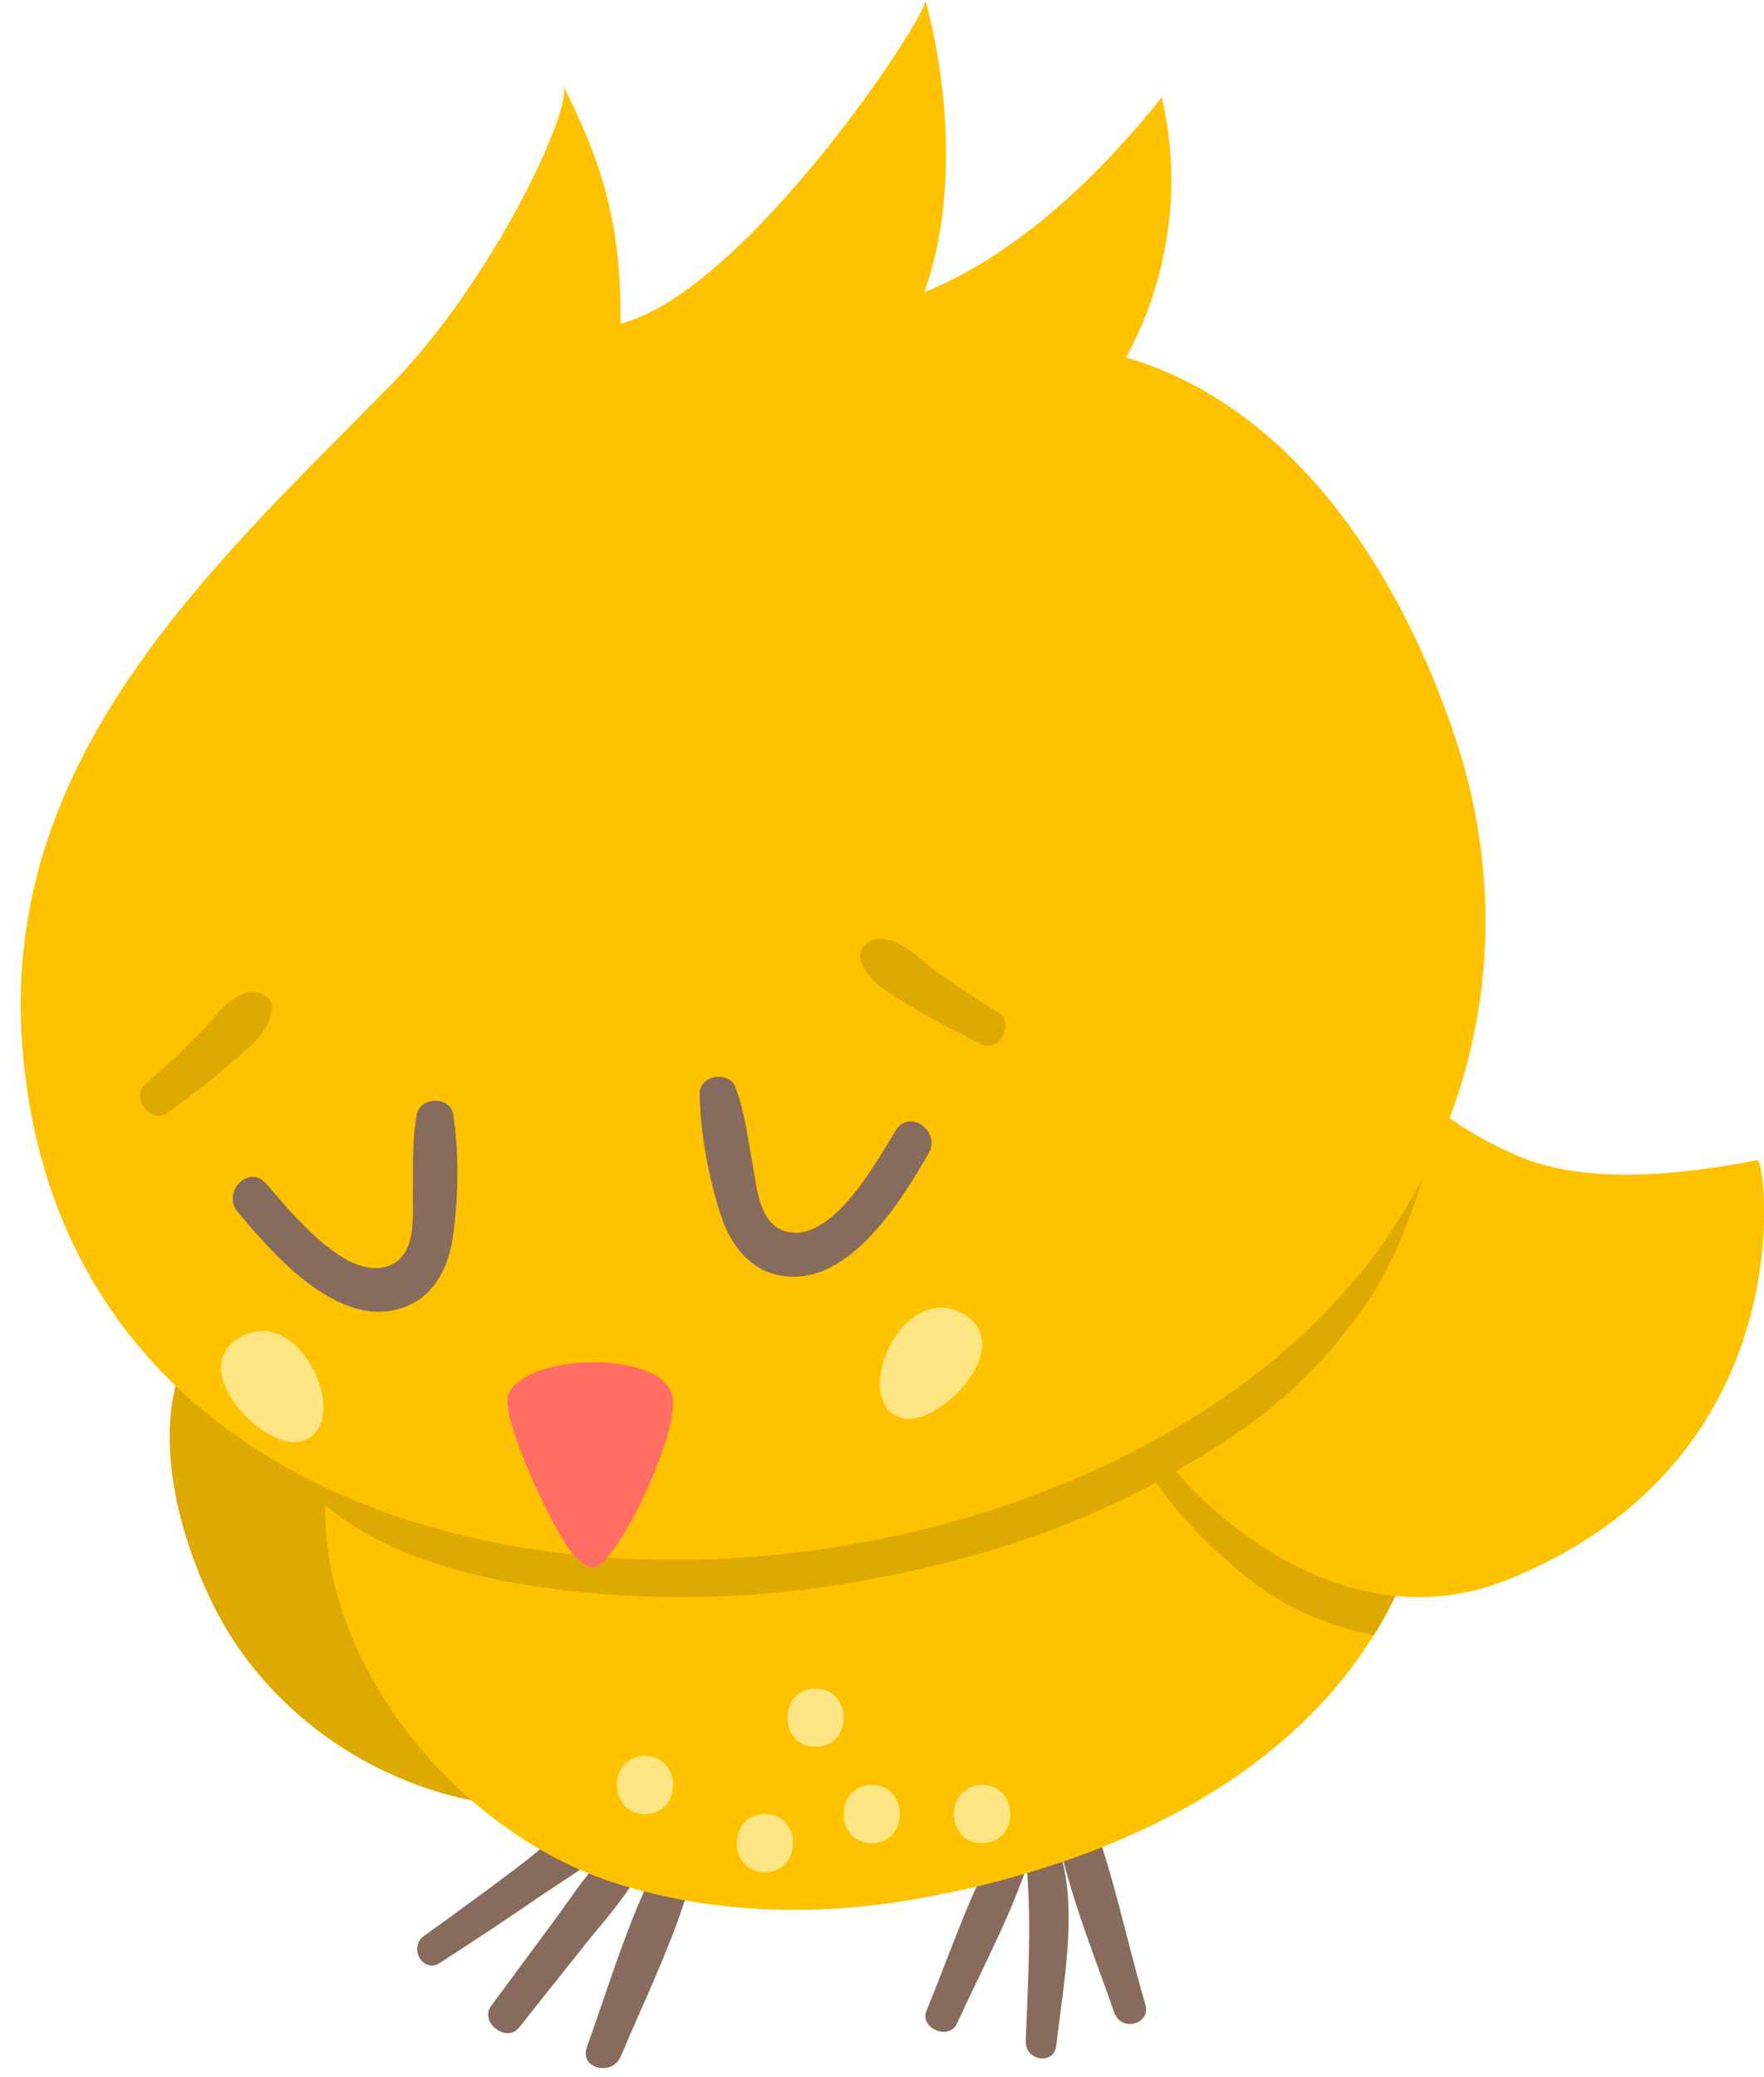
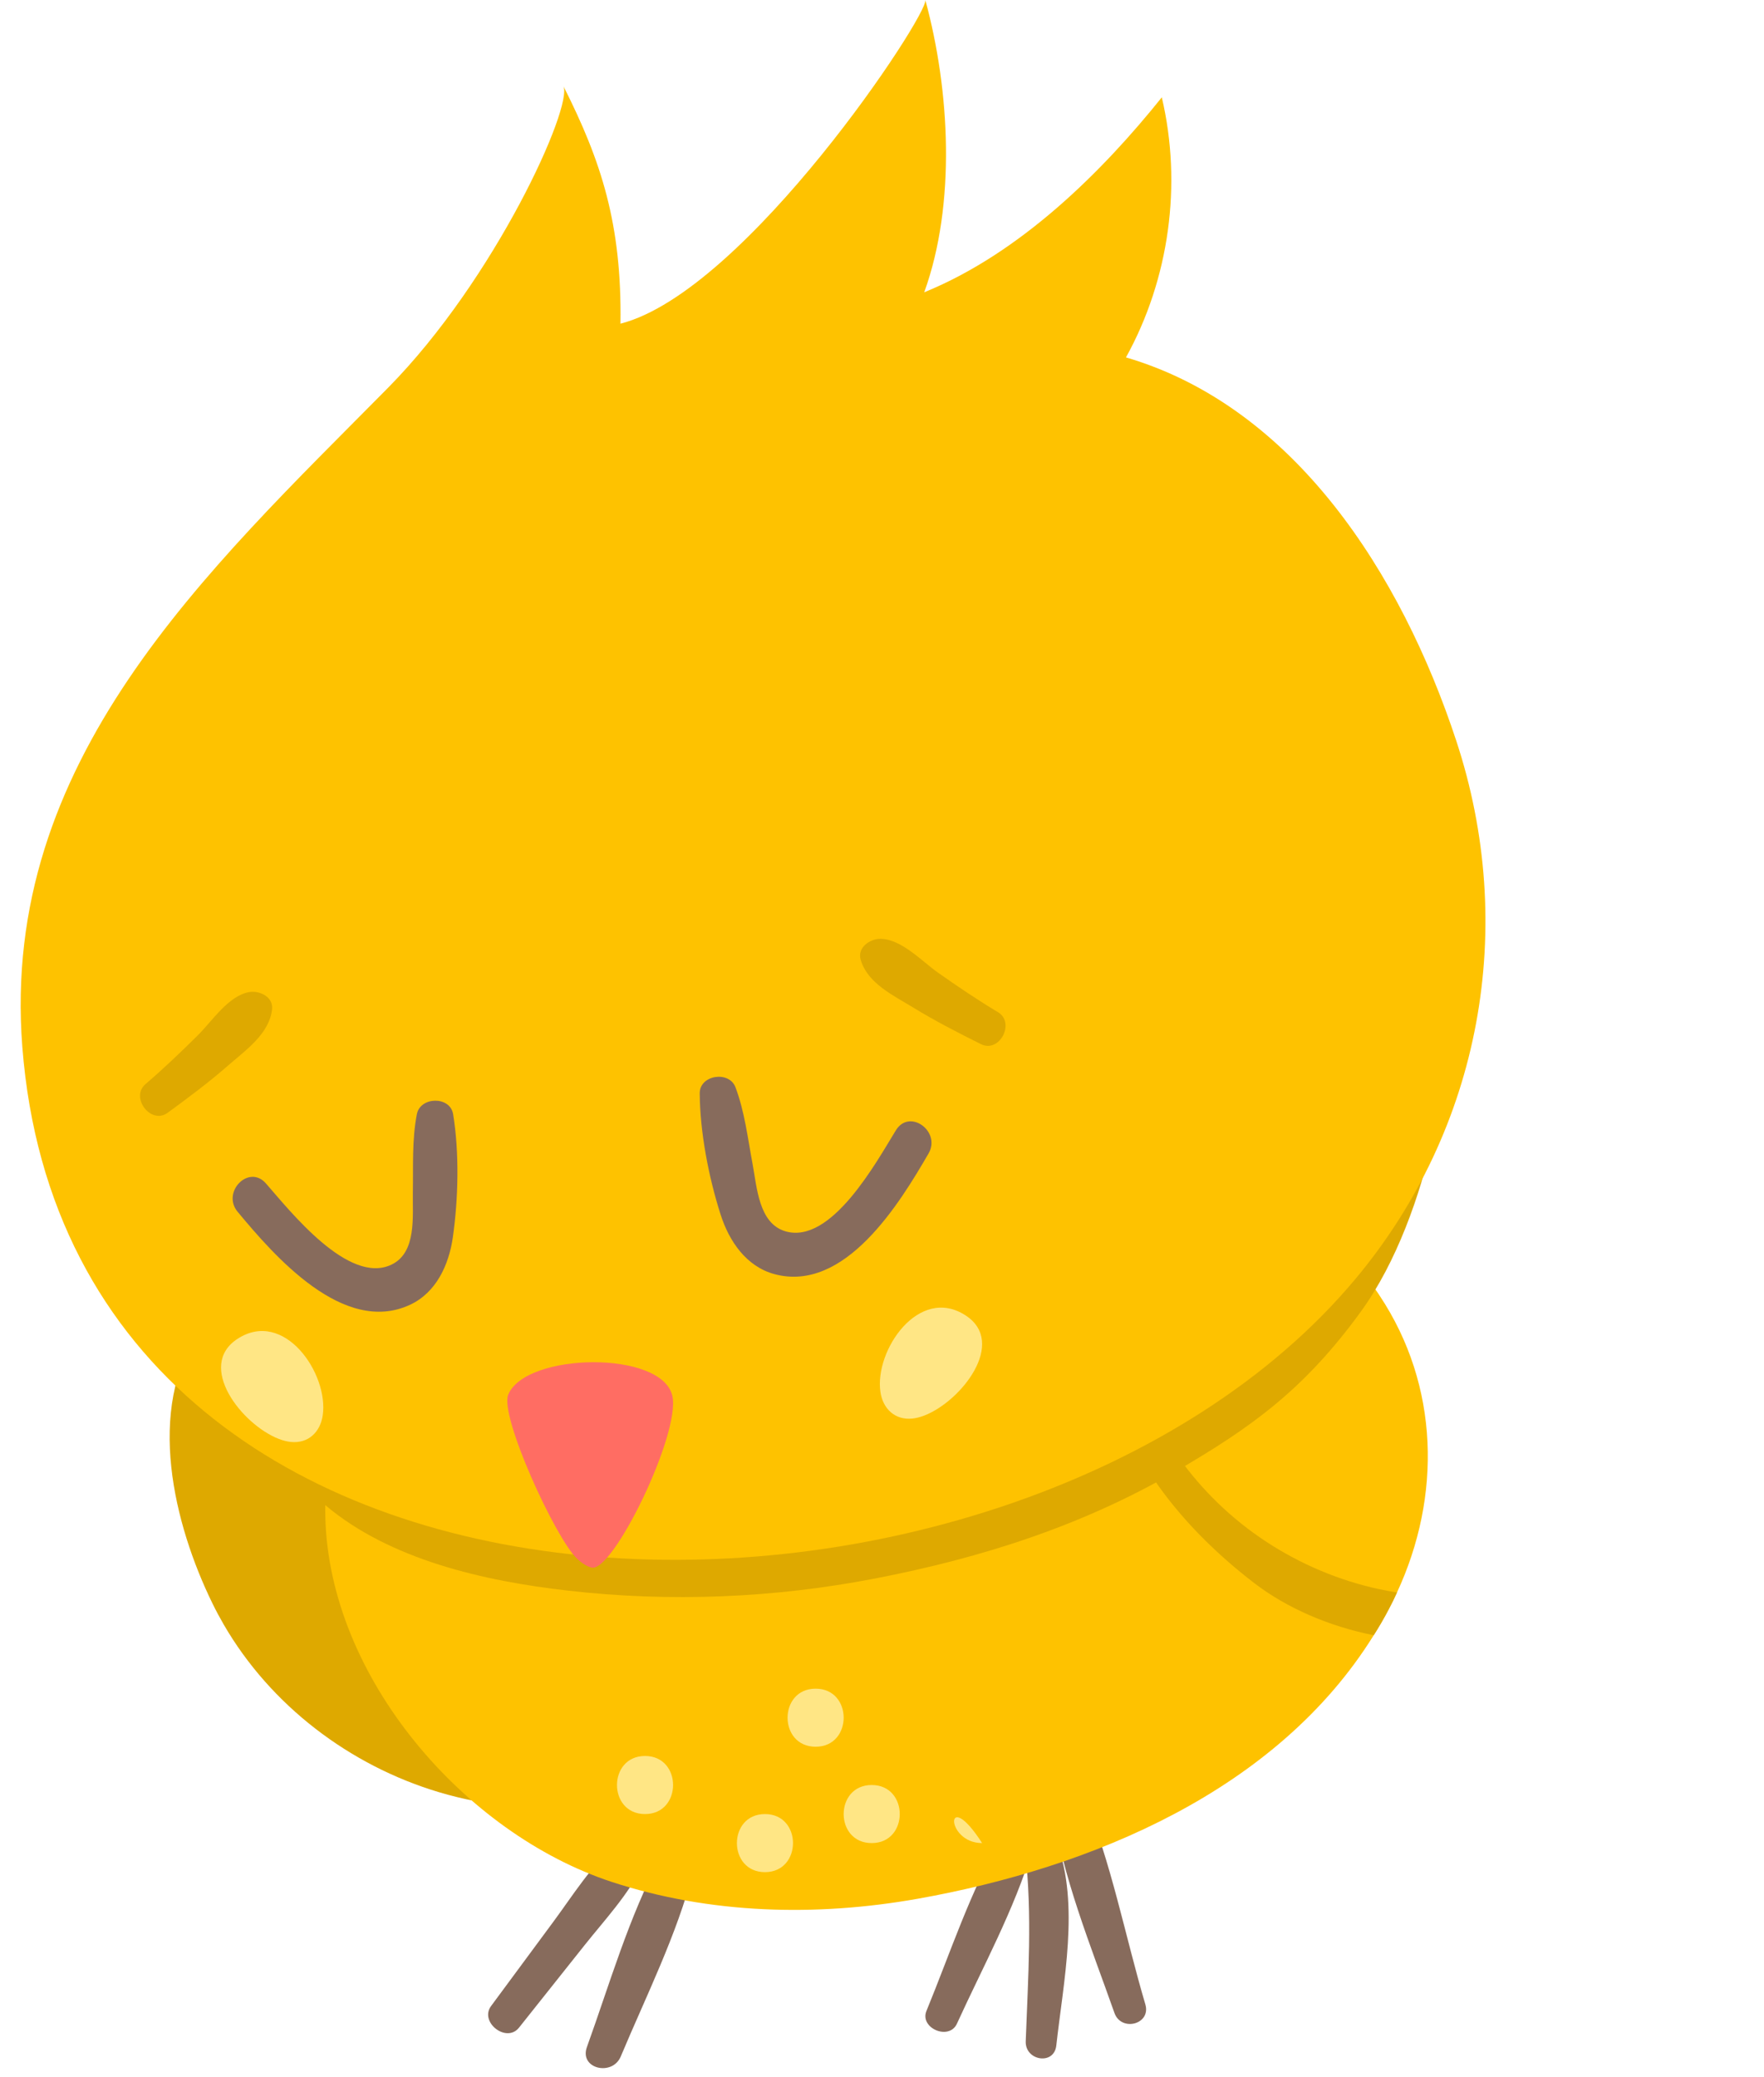
<svg xmlns="http://www.w3.org/2000/svg" height="451.9" preserveAspectRatio="xMidYMid meet" version="1.0" viewBox="-4.5 0.0 383.9 451.9" width="383.9" zoomAndPan="magnify">
  <defs>
    <clipPath id="a">
-       <path d="M 233 230 L 379.422 230 L 379.422 348 L 233 348 Z M 233 230" />
-     </clipPath>
+       </clipPath>
  </defs>
  <g>
    <g id="change1_1">
-       <path d="M 91.234 427.098 C 98.477 422.434 105.656 417.672 112.758 412.797 C 119.203 408.375 126.793 404.086 132.059 398.27 C 135.027 394.988 131.328 390.277 127.402 392.234 C 120.297 395.777 113.973 401.898 107.613 406.688 C 101.07 411.613 94.457 416.445 87.797 421.215 C 84.293 423.723 87.488 429.508 91.234 427.098" fill="#876b5c" />
-     </g>
+       </g>
    <g id="change1_2">
      <path d="M 108.453 441.188 C 113.223 435.191 117.988 429.199 122.754 423.207 C 127.09 417.754 132.281 412.23 135.297 405.941 C 137.141 402.105 132.719 398.617 129.449 401.43 C 124.145 405.984 120.16 412.418 116.023 418.016 C 111.473 424.172 106.922 430.332 102.371 436.488 C 99.781 439.992 105.715 444.629 108.453 441.188" fill="#876b5c" />
    </g>
    <g id="change1_3">
      <path d="M 130.602 447.449 C 136.074 434.391 142.801 421.004 146.352 407.273 C 147.434 403.086 141.344 400.262 139.207 404.266 C 132.363 417.09 128.152 431.766 123.227 445.418 C 121.523 450.137 128.75 451.863 130.602 447.449" fill="#876b5c" />
    </g>
    <g id="change1_4">
      <path d="M 203.754 440.332 C 209.363 428.031 216.23 415.516 220.133 402.555 C 221.324 398.586 215.539 396.191 213.477 399.75 C 206.703 411.434 202.262 425.055 197.129 437.539 C 195.578 441.305 202.051 444.062 203.754 440.332" fill="#876b5c" />
    </g>
    <g id="change1_5">
      <path d="M 225.383 445.082 C 226.906 431.301 230.508 414.395 225.523 401.012 C 224.074 397.125 218.184 398.922 218.625 402.891 C 220.18 416.844 219.242 430.168 218.73 444.16 C 218.574 448.395 224.898 449.453 225.383 445.082" fill="#876b5c" />
    </g>
    <g id="change1_6">
      <path d="M 244.762 436.121 C 240.359 421.242 237.352 405.195 231.355 390.891 C 229.562 386.625 223.828 388.207 224.461 392.793 C 226.562 408.074 232.922 423.473 238.031 437.977 C 239.504 442.164 246.051 440.48 244.762 436.121" fill="#876b5c" />
    </g>
    <g id="change2_1">
      <path d="M 44.215 353.523 C 54.406 371.07 71.57 384.137 91.023 389.953 C 93.684 390.75 96.387 391.41 99.117 391.926 C 102.312 392.527 105.875 392.879 108.586 391.082 C 111.723 389 112.586 384.84 113.074 381.102 C 116.363 356.148 114.727 329.402 101.504 307.984 C 98.738 303.504 95.461 299.277 91.363 295.973 C 85.781 291.469 78.941 288.863 72.172 286.488 C 62.754 283.184 46.008 279.371 38.984 289.492 C 27.145 306.555 33.344 331.727 41.734 348.879 C 42.508 350.461 43.336 352.008 44.215 353.523" fill="#dea900" />
    </g>
    <g id="change3_2">
      <path d="M 299.535 346.488 C 298.965 347.77 298.336 349.023 297.684 350.25 C 296.684 352.16 295.602 354.012 294.461 355.809 C 273.398 389.699 233.008 406.43 195.156 413.156 C 173.098 417.062 150.039 416.492 128.633 409.48 C 112.586 404.207 97.281 393.117 85.852 379.039 C 74.277 364.785 66.695 347.484 66.297 329.984 C 66.156 324.172 66.809 318.328 68.406 312.57 C 69.746 307.555 71.828 302.594 74.676 297.805 C 96.539 260.895 140.148 241.684 181.391 238.348 C 215.508 235.586 257.492 243.395 283.742 267.852 C 288.16 271.926 292.125 276.516 295.543 281.59 C 295.602 281.699 295.688 281.785 295.742 281.902 C 308.77 301.512 309.227 325.598 299.535 346.488" fill="#fec200" />
    </g>
    <g id="change2_2">
      <path d="M 299.535 346.488 C 298.965 347.77 298.336 349.023 297.684 350.25 C 296.684 352.16 295.602 354.012 294.461 355.809 C 284.77 353.871 275.562 349.906 268.469 344.465 C 235.633 319.238 235.547 293.16 235.547 292.902 C 234.691 288.371 240.477 291.82 241.844 296.324 C 247.004 313.512 258.434 328.047 273.855 337.195 C 281.605 341.785 290.156 344.977 299.078 346.43 C 299.223 346.461 299.391 346.488 299.535 346.488" fill="#dea900" />
    </g>
    <g clip-path="url(#a)" id="change3_1">
      <path d="M 323.762 343.664 C 300.93 352.902 277.957 344.637 259.516 328.391 C 257.922 326.965 256.383 325.48 254.898 323.973 C 253.758 322.805 252.617 321.52 251.422 320.121 C 247.574 315.562 243.555 309.863 240.277 303.734 C 234.035 292.02 230.414 278.652 235.434 268.246 C 238.398 262.148 243.156 256.961 247.773 252.086 C 254.074 245.504 261.312 239.688 269.18 235.129 C 275.25 231.594 284.371 230.711 291.297 230.77 C 297.168 230.797 298.109 232.594 302.242 236.324 C 302.754 236.809 303.297 237.266 303.84 237.723 C 306.914 240.402 310.164 242.852 313.613 245.047 C 317.52 247.555 321.68 249.75 325.984 251.574 C 341.121 257.988 361.84 255.508 378.004 252.43 C 379.684 252.117 389.031 317.273 323.762 343.664" fill="#fec200" />
    </g>
    <g id="change2_3">
      <path d="M 291.648 285.41 C 279.238 302.5 267.555 310.746 251.422 320.121 C 231.242 331.895 209.125 338.992 185.895 343.469 C 163.918 347.715 141.289 348.652 119.027 346.09 C 100.844 344.008 80.371 339.402 66.277 327.484 C 66.137 321.672 66.809 318.328 68.406 312.57 C 88.785 322.203 109.164 327.848 132.055 329.074 C 170.02 331.098 208.27 322.203 240.277 303.734 C 256.723 294.242 271.516 282.215 283.742 267.852 C 291.555 258.73 303.457 235.109 308.988 224.164 C 312.066 226.844 307.324 263.828 291.648 285.41" fill="#dea900" />
    </g>
    <g id="change3_3">
      <path d="M 79.926 84.402 C 40.328 124.48 -4.48 165.469 0.359 227.793 C 11.242 367.898 217.141 365.84 290.398 278.383 C 317.93 245.512 325.785 201.652 312.41 161.129 C 300.449 124.867 277.188 88.516 240.547 77.766 C 249.973 60.719 252.809 40.137 248.344 21.18 C 235.477 37.234 217.66 55.047 196.641 63.598 C 203.574 44.434 202.238 19.664 196.879 0 C 197.703 3.035 157.934 63.391 130.535 70.43 C 130.84 48.773 126.379 35.098 118.098 18.699 C 120.301 23.059 103.293 60.746 79.926 84.402" fill="#fec200" />
    </g>
    <g id="change1_7">
      <path d="M 47.211 263.664 C 55.176 273.254 70.246 290.613 84.711 283.914 C 90.449 281.254 93.195 275.195 94.047 269.246 C 95.254 260.809 95.484 250.816 94.113 242.426 C 93.469 238.461 86.969 238.578 86.223 242.426 C 85.137 248.004 85.449 253.777 85.348 259.445 C 85.258 264.688 86.207 272.504 80.73 275.152 C 71.375 279.684 58.672 263.547 53.375 257.5 C 49.645 253.242 43.668 259.402 47.211 263.664" fill="#876b5c" />
    </g>
    <g id="change2_4">
      <path d="M 31.988 242.125 C 36.484 238.836 40.93 235.52 45.129 231.852 C 48.996 228.473 54.07 224.996 54.707 219.648 C 55.039 216.883 51.953 215.48 49.738 215.863 C 45.199 216.66 41.684 222.164 38.547 225.27 C 34.863 228.918 31.113 232.516 27.172 235.883 C 23.777 238.773 28.328 244.801 31.988 242.125" fill="#dea900" />
    </g>
    <g id="change1_8">
      <path d="M 197.582 250.98 C 191.332 261.766 179.387 281.402 164.004 277.223 C 157.898 275.562 154.18 270.051 152.344 264.328 C 149.738 256.211 147.84 246.402 147.781 237.895 C 147.754 233.879 154.18 232.91 155.562 236.574 C 157.566 241.891 158.227 247.637 159.273 253.211 C 160.242 258.363 160.617 266.227 166.457 267.922 C 176.441 270.82 186.262 252.781 190.473 245.934 C 193.438 241.113 200.359 246.184 197.582 250.98" fill="#876b5c" />
    </g>
    <g id="change2_5">
      <path d="M 208.98 227.191 C 203.996 224.703 199.055 222.176 194.305 219.266 C 189.926 216.582 184.34 214.004 182.812 208.84 C 182.027 206.168 184.836 204.266 187.078 204.277 C 191.688 204.301 196.078 209.137 199.688 211.672 C 203.93 214.652 208.23 217.574 212.684 220.23 C 216.512 222.512 213.035 229.215 208.98 227.191" fill="#dea900" />
    </g>
    <g id="change4_1">
      <path d="M 56.18 313.09 C 57.074 313.434 57.941 313.66 58.758 313.746 C 62.609 314.145 65.199 311.59 65.734 307.98 C 67.082 298.914 57.344 284.688 47.188 291.316 C 38.141 297.223 48.133 309.98 56.18 313.09" fill="#ffe685" />
    </g>
    <g id="change4_2">
      <path d="M 196.664 308 C 195.773 308.344 194.902 308.57 194.086 308.656 C 190.234 309.055 187.645 306.496 187.109 302.891 C 185.766 293.824 195.5 279.598 205.66 286.227 C 214.703 292.133 204.711 304.891 196.664 308" fill="#ffe685" />
    </g>
    <g id="change5_1">
      <path d="M 121.004 339.066 C 122.066 340.09 123.156 340.809 124.246 341.082 C 128.887 342.238 143.621 311.941 141.832 303.766 C 139.637 293.738 109.859 294.25 106.102 303.473 C 104.211 308.129 116.297 334.523 121.004 339.066" fill="#ff6d63" />
    </g>
    <g id="change4_3">
      <path d="M 135.879 394.715 C 144.008 394.715 144.023 382.078 135.879 382.078 C 127.746 382.078 127.734 394.715 135.879 394.715" fill="#ffe685" />
    </g>
    <g id="change4_4">
      <path d="M 161.977 407.352 C 170.109 407.352 170.121 394.715 161.977 394.715 C 153.848 394.715 153.832 407.352 161.977 407.352" fill="#ffe685" />
    </g>
    <g id="change4_5">
      <path d="M 173.004 380.066 C 181.137 380.066 181.148 367.43 173.004 367.43 C 164.871 367.43 164.859 380.066 173.004 380.066" fill="#ffe685" />
    </g>
    <g id="change4_6">
      <path d="M 185.211 401.031 C 193.344 401.031 193.355 388.395 185.211 388.395 C 177.078 388.395 177.066 401.031 185.211 401.031" fill="#ffe685" />
    </g>
    <g id="change4_7">
-       <path d="M 209.238 401.031 C 217.371 401.031 217.387 388.395 209.238 388.395 C 201.109 388.395 201.094 401.031 209.238 401.031" fill="#ffe685" />
+       <path d="M 209.238 401.031 C 201.109 388.395 201.094 401.031 209.238 401.031" fill="#ffe685" />
    </g>
  </g>
</svg>